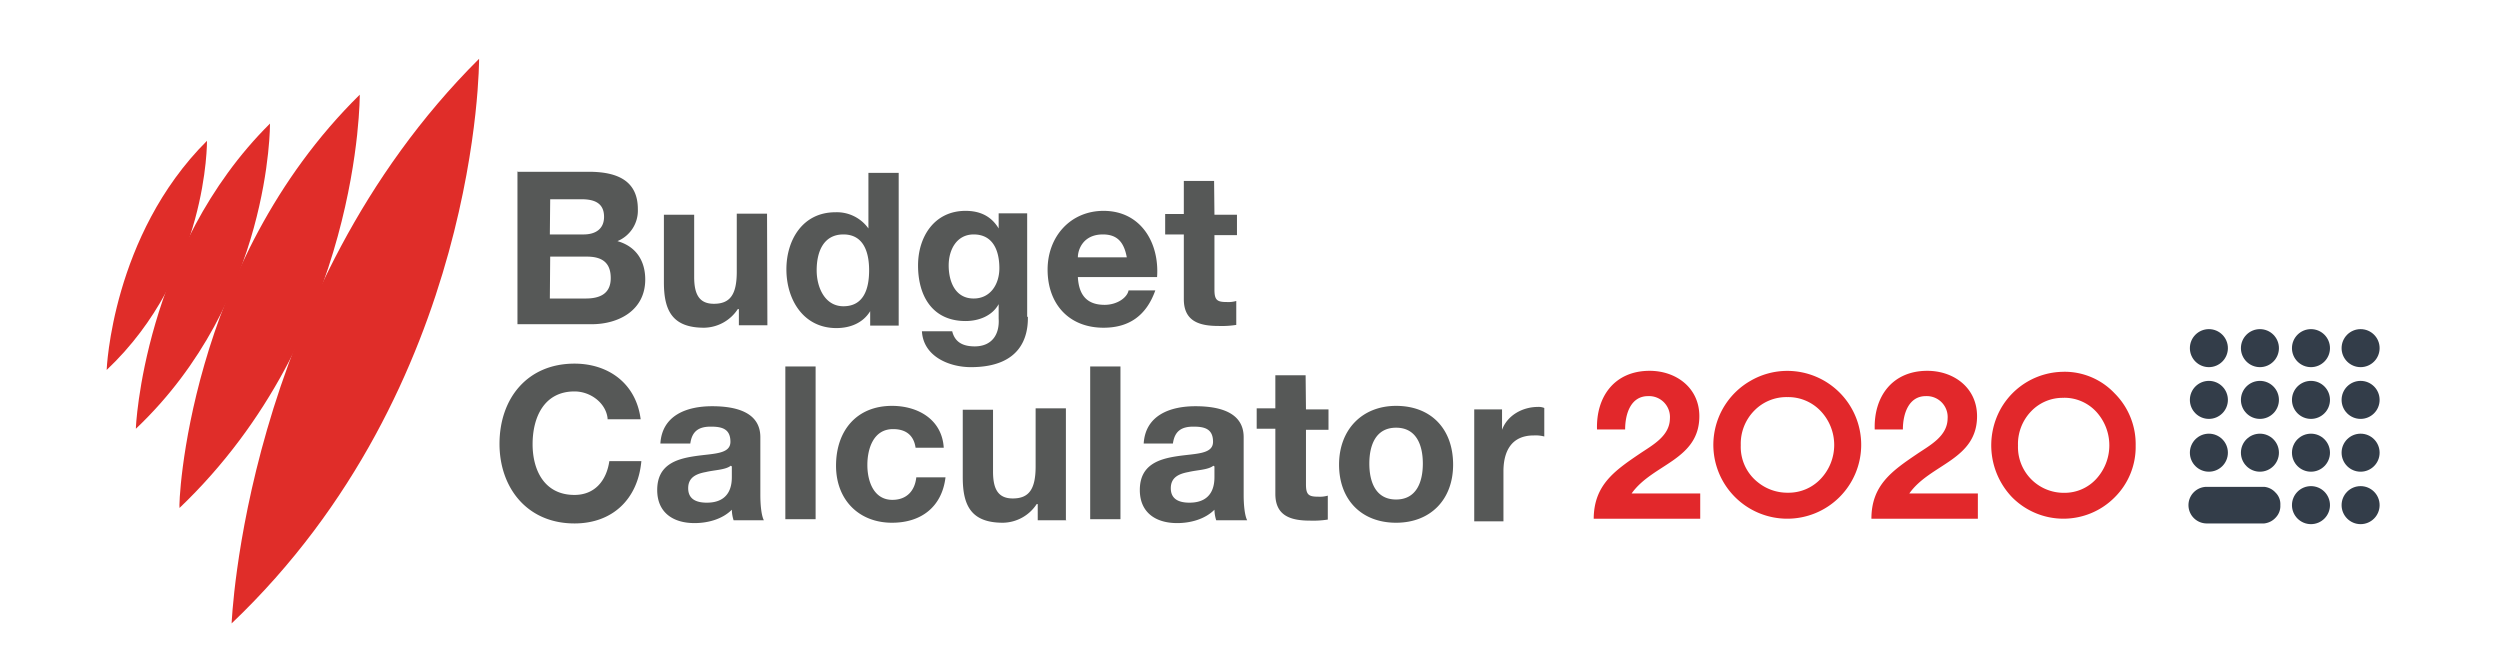
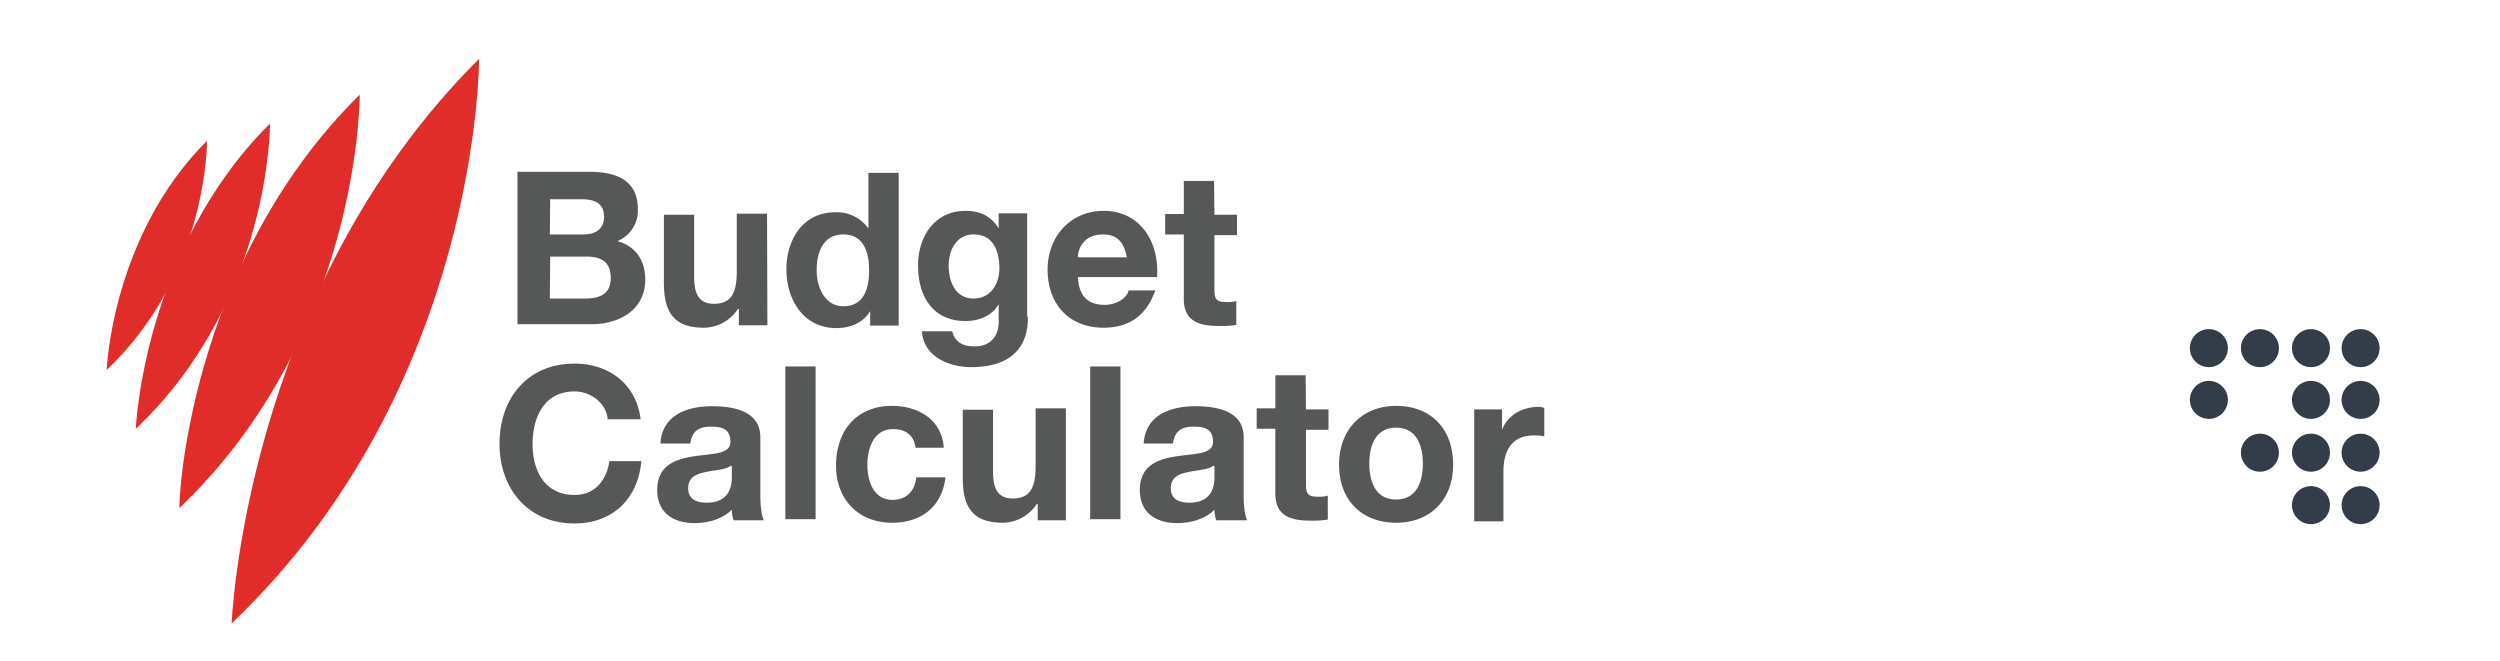
<svg xmlns="http://www.w3.org/2000/svg" id="Layer_1" data-name="Layer 1" viewBox="0 0 710.2 187.9">
  <defs>
    <style>.cls-2{fill:#e02d29}.cls-3{fill:#333d49}</style>
  </defs>
  <path fill="#fff" d="M0 0h710.2v187.9H0z" />
  <path class="cls-2" d="M135.1 16.7s.4 93.1-70.3 160.4c0 .5 3.4-93.8 70.3-160.4z" transform="translate(1)" />
  <path class="cls-2" d="M101.2 26.9S101.6 95 50 144.3c-.4-.4 2.2-69.2 51.2-117.4z" transform="translate(1)" />
  <path class="cls-2" d="M75.7 35.1s.4 50.2-38.1 86.7c-.1.1 2.2-51.1 38.1-86.7z" transform="translate(1)" />
  <path class="cls-2" d="M57.8 40s.4 37.8-28.5 65.1c0-.1 1.5-38.2 28.5-65.1z" transform="translate(1)" />
  <circle class="cls-3" cx="627.5" cy="98.9" r="5.4" />
  <circle class="cls-3" cx="627.5" cy="113.6" r="5.4" />
-   <circle class="cls-3" cx="627.5" cy="128.6" r="5.4" />
  <circle class="cls-3" cx="642" cy="98.9" r="5.4" />
-   <circle class="cls-3" cx="642" cy="113.6" r="5.4" />
  <circle class="cls-3" cx="642" cy="128.6" r="5.4" />
  <circle class="cls-3" cx="656.5" cy="98.9" r="5.4" />
  <circle class="cls-3" cx="656.5" cy="113.6" r="5.4" />
  <circle class="cls-3" cx="656.5" cy="128.6" r="5.4" />
  <circle class="cls-3" cx="670.6" cy="98.9" r="5.4" />
  <circle class="cls-3" cx="670.6" cy="113.6" r="5.4" />
  <circle class="cls-3" cx="670.6" cy="128.6" r="5.4" />
  <circle class="cls-3" cx="656.5" cy="143.5" r="5.4" />
-   <path class="cls-3" d="M646.8 143.5a4.7 4.7 0 01-1.2 3.4 5.18 5.18 0 01-3.4 1.8h-16.3a5.2 5.2 0 110-10.4h16.3a4.94 4.94 0 013.2 1.6 4.59 4.59 0 011.4 3.6z" transform="translate(1)" />
  <circle class="cls-3" cx="670.6" cy="143.5" r="5.4" />
  <path d="M145.8 48.8h20.5c8.3 0 13.9 2.7 13.9 10.6a9.39 9.39 0 01-5.8 9.1c5.3 1.5 7.9 5.6 7.9 10.9 0 8.8-7.6 12.7-15.2 12.7H146V48.7l-.2.1zm9.4 17.8h9.6c3.3 0 5.8-1.5 5.8-5 0-4.1-3-5-6.5-5h-8.8l-.1 10zm0 18.2h10.2c3.8 0 7.1-1.2 7.1-5.8s-2.7-6.1-6.8-6.1h-10.4l-.1 11.9zm61.8 7.6h-8.1v-4.6h-.3a11.66 11.66 0 01-9.6 5.3c-9.1 0-11.4-5-11.4-12.9V61h8.6v17.7c0 5 1.5 7.6 5.6 7.6 4.6 0 6.5-2.6 6.5-9.1V60.7h8.6l.1 31.7zm29.2-4c-2 3.3-5.6 4.8-9.6 4.8-9.4 0-14.2-8.1-14.2-16.7 0-8.3 4.6-16.2 13.9-16.2a11 11 0 019.4 4.6V49.1h8.6v43.4h-8.1v-4.1zm-7.6-21.8c-5.6 0-7.6 4.8-7.6 10.2 0 4.8 2.3 10.2 7.6 10.2 5.8 0 7.3-5 7.3-10.2 0-5.4-1.7-10.2-7.3-10.2zM291 90.4c0 5-1.8 13.9-16.2 13.9-6.1 0-13.5-3-13.9-10.2h8.6c.8 3.3 3.3 4.3 6.4 4.3 4.8 0 7.1-3.3 6.8-7.9v-4.1c-1.8 3.3-5.6 4.8-9.4 4.8-9.4 0-13.5-7.1-13.5-15.8 0-8.1 4.6-15.5 13.5-15.5 4.1 0 7.3 1.5 9.4 5v-4.3h8.1V90h.2v.4zm-8.1-14.2c0-5-1.8-9.6-7.3-9.6-4.8 0-7.1 4.3-7.1 8.8s1.8 9.4 7.1 9.4c4.8 0 7.3-4.1 7.3-8.6zm22.3 2.5c.3 5.6 3 7.9 7.6 7.9 3.5 0 6.4-2 6.8-4.1h7.6c-2.6 7.3-7.6 10.6-14.7 10.6-9.9 0-15.9-6.8-15.9-16.5 0-9.4 6.5-16.7 15.9-16.7 10.6 0 15.9 9.1 15.2 18.8zm13.9-5.6c-.8-4.3-2.7-6.5-6.8-6.5-5.6 0-7.1 4.3-7.1 6.5zM344 61h6.4v5.8H344v15.5c0 3 .8 3.5 3.5 3.5a8 8 0 002.7-.3v6.8a26.89 26.89 0 01-5 .3c-5.3 0-9.9-1.2-9.9-7.6V66.6H330v-5.8h5.3v-9.4h8.6l.1 9.6zm-172.4 57.8c-.5-4.3-4.8-7.6-9.4-7.6-8.6 0-11.9 7.3-11.9 15 0 7.3 3.3 14.4 11.9 14.4 5.8 0 9.1-4.1 9.9-9.6h9.1c-1 10.9-8.3 17.7-19 17.7-13.5 0-21.3-10.2-21.3-22.6 0-12.9 7.9-22.8 21.3-22.8 9.6 0 17.5 5.6 18.8 15.8h-9.4v-.3zm15 7.2c.5-8.1 7.6-10.6 14.7-10.6 6.4 0 13.7 1.5 13.7 8.8v16.5c0 2.7.3 5.8 1 7.1h-8.6a10.47 10.47 0 01-.5-3c-2.7 2.7-6.8 3.8-10.6 3.8-6.1 0-10.6-3-10.6-9.4 0-7.1 5.3-8.8 10.6-9.6s10.2-.5 10.2-4.1c0-3.8-2.6-4.3-5.6-4.3-3.3 0-5.3 1.2-5.8 4.8zm20 6.3c-1.5 1.2-4.6 1.2-7.1 1.8-2.7.5-5 1.5-5 4.6 0 3.3 2.6 4.1 5.3 4.1 6.8 0 7.1-5.3 7.1-7.3v-3l-.3-.2zm15.5-28.2h8.6v43.4h-8.6zm37 23.1c-.5-3.5-2.7-5.3-6.4-5.3-5.6 0-7.3 5.6-7.3 10.2s1.8 9.9 7.1 9.9c4.1 0 6.4-2.6 6.8-6.4h8.3c-1 8.3-6.8 12.9-15.2 12.9-9.4 0-15.9-6.5-15.9-16.2 0-9.9 5.8-17 15.9-17 7.3 0 14.2 3.8 14.7 11.9zm42.8 20.6h-8.1v-4.6h-.3a11.66 11.66 0 01-9.6 5.3c-9.1 0-11.4-5-11.4-12.9v-19.2h8.6V134c0 5 1.5 7.6 5.6 7.6 4.6 0 6.5-2.6 6.5-9.1V116h8.6v31.7h.1v.1zm6.8-43.7h8.6v43.4h-8.6zm15.2 21.9c.5-8.1 7.6-10.6 14.7-10.6 6.4 0 13.7 1.5 13.7 8.8v16.5c0 2.7.3 5.8 1 7.1h-8.8a10.47 10.47 0 01-.5-3c-2.7 2.7-6.8 3.8-10.6 3.8-6.1 0-10.6-3-10.6-9.4 0-7.1 5.3-8.8 10.6-9.6s10.2-.5 10.2-4.1c0-3.8-2.6-4.3-5.6-4.3-3.3 0-5.3 1.2-5.8 4.8zm19.8 6.3c-1.5 1.2-4.6 1.2-7.1 1.8-2.7.5-5 1.5-5 4.6 0 3.3 2.6 4.1 5.3 4.1 6.8 0 7.1-5.3 7.1-7.3v-3l-.3-.2zm26.3-16h6.4v5.8H370v15.5c0 3 .8 3.5 3.5 3.5a8 8 0 002.7-.3v6.8a26.89 26.89 0 01-5 .3c-5.3 0-9.9-1.2-9.9-7.6v-18.5H356V116h5.3v-9.4h8.6l.1 9.7zm25.6-1c9.9 0 16.2 6.5 16.2 16.7 0 9.9-6.4 16.5-16.2 16.5s-16.2-6.5-16.2-16.5 6.6-16.7 16.2-16.7zm0 26.6c5.8 0 7.6-5 7.6-10.2s-1.8-10.2-7.6-10.2-7.6 5-7.6 10.2 1.8 10.2 7.6 10.2zm22-25.6h8.1v5.8c1.5-4.1 5.8-6.5 10.2-6.5a4 4 0 011.8.3v8.1a9.56 9.56 0 00-3-.3c-6.4 0-8.6 4.6-8.6 10.2v14.2h-8.3v-31.8z" transform="translate(1)" fill="#565857" />
-   <path d="M452.68 122c-.29-9.42 5.06-16.66 14.95-16.66 7.53 0 14.12 4.83 14.12 12.89 0 6.18-3.29 9.59-7.35 12.47s-8.89 5.24-11.89 9.48H482v7.18h-30.26c.06-9.54 5.89-13.6 13-18.42 3.64-2.47 8.59-5 8.65-10.06a5.94 5.94 0 00-6.18-6.35c-5 0-6.54 5.11-6.54 9.47zm54.16-16.64a21 21 0 0120.89 21.11 21 21 0 01-35.93 14.65 20.95 20.95 0 014.49-32.94 20.77 20.77 0 0110.55-2.82zm-.08 7.45a12.74 12.74 0 00-9.42 3.86 13.37 13.37 0 00-3.82 9.8 12.78 12.78 0 004.81 10.5 13.32 13.32 0 008.57 3 12.54 12.54 0 009.3-3.91 14 14 0 000-19.31 12.7 12.7 0 00-9.44-3.94zm24.81 9.19c-.3-9.42 5.06-16.66 14.94-16.66 7.54 0 14.13 4.83 14.13 12.89 0 6.18-3.3 9.59-7.36 12.47s-8.89 5.24-11.88 9.48h19.47v7.18h-30.24c0-9.54 5.88-13.6 13-18.42 3.65-2.47 8.59-5 8.65-10.06a5.94 5.94 0 00-6.18-6.35c-4.94 0-6.53 5.11-6.53 9.47zm53.72-16.39a19.55 19.55 0 0114.41 6.11 20.38 20.38 0 016 14.88 20.16 20.16 0 01-6 14.72 20.5 20.5 0 01-29.2-.16 21.34 21.34 0 01-3.06-25.16 20.64 20.64 0 0117.85-10.38zm-.08 7.41a12.37 12.37 0 00-9.21 3.83 13.41 13.41 0 00-3.73 9.75 13 13 0 0013.08 13.4 12.19 12.19 0 009.1-3.89 14.11 14.11 0 000-19.2 12.36 12.36 0 00-9.24-3.91z" transform="translate(1)" fill="#e2282b" id="_2020" data-name="2020" />
</svg>